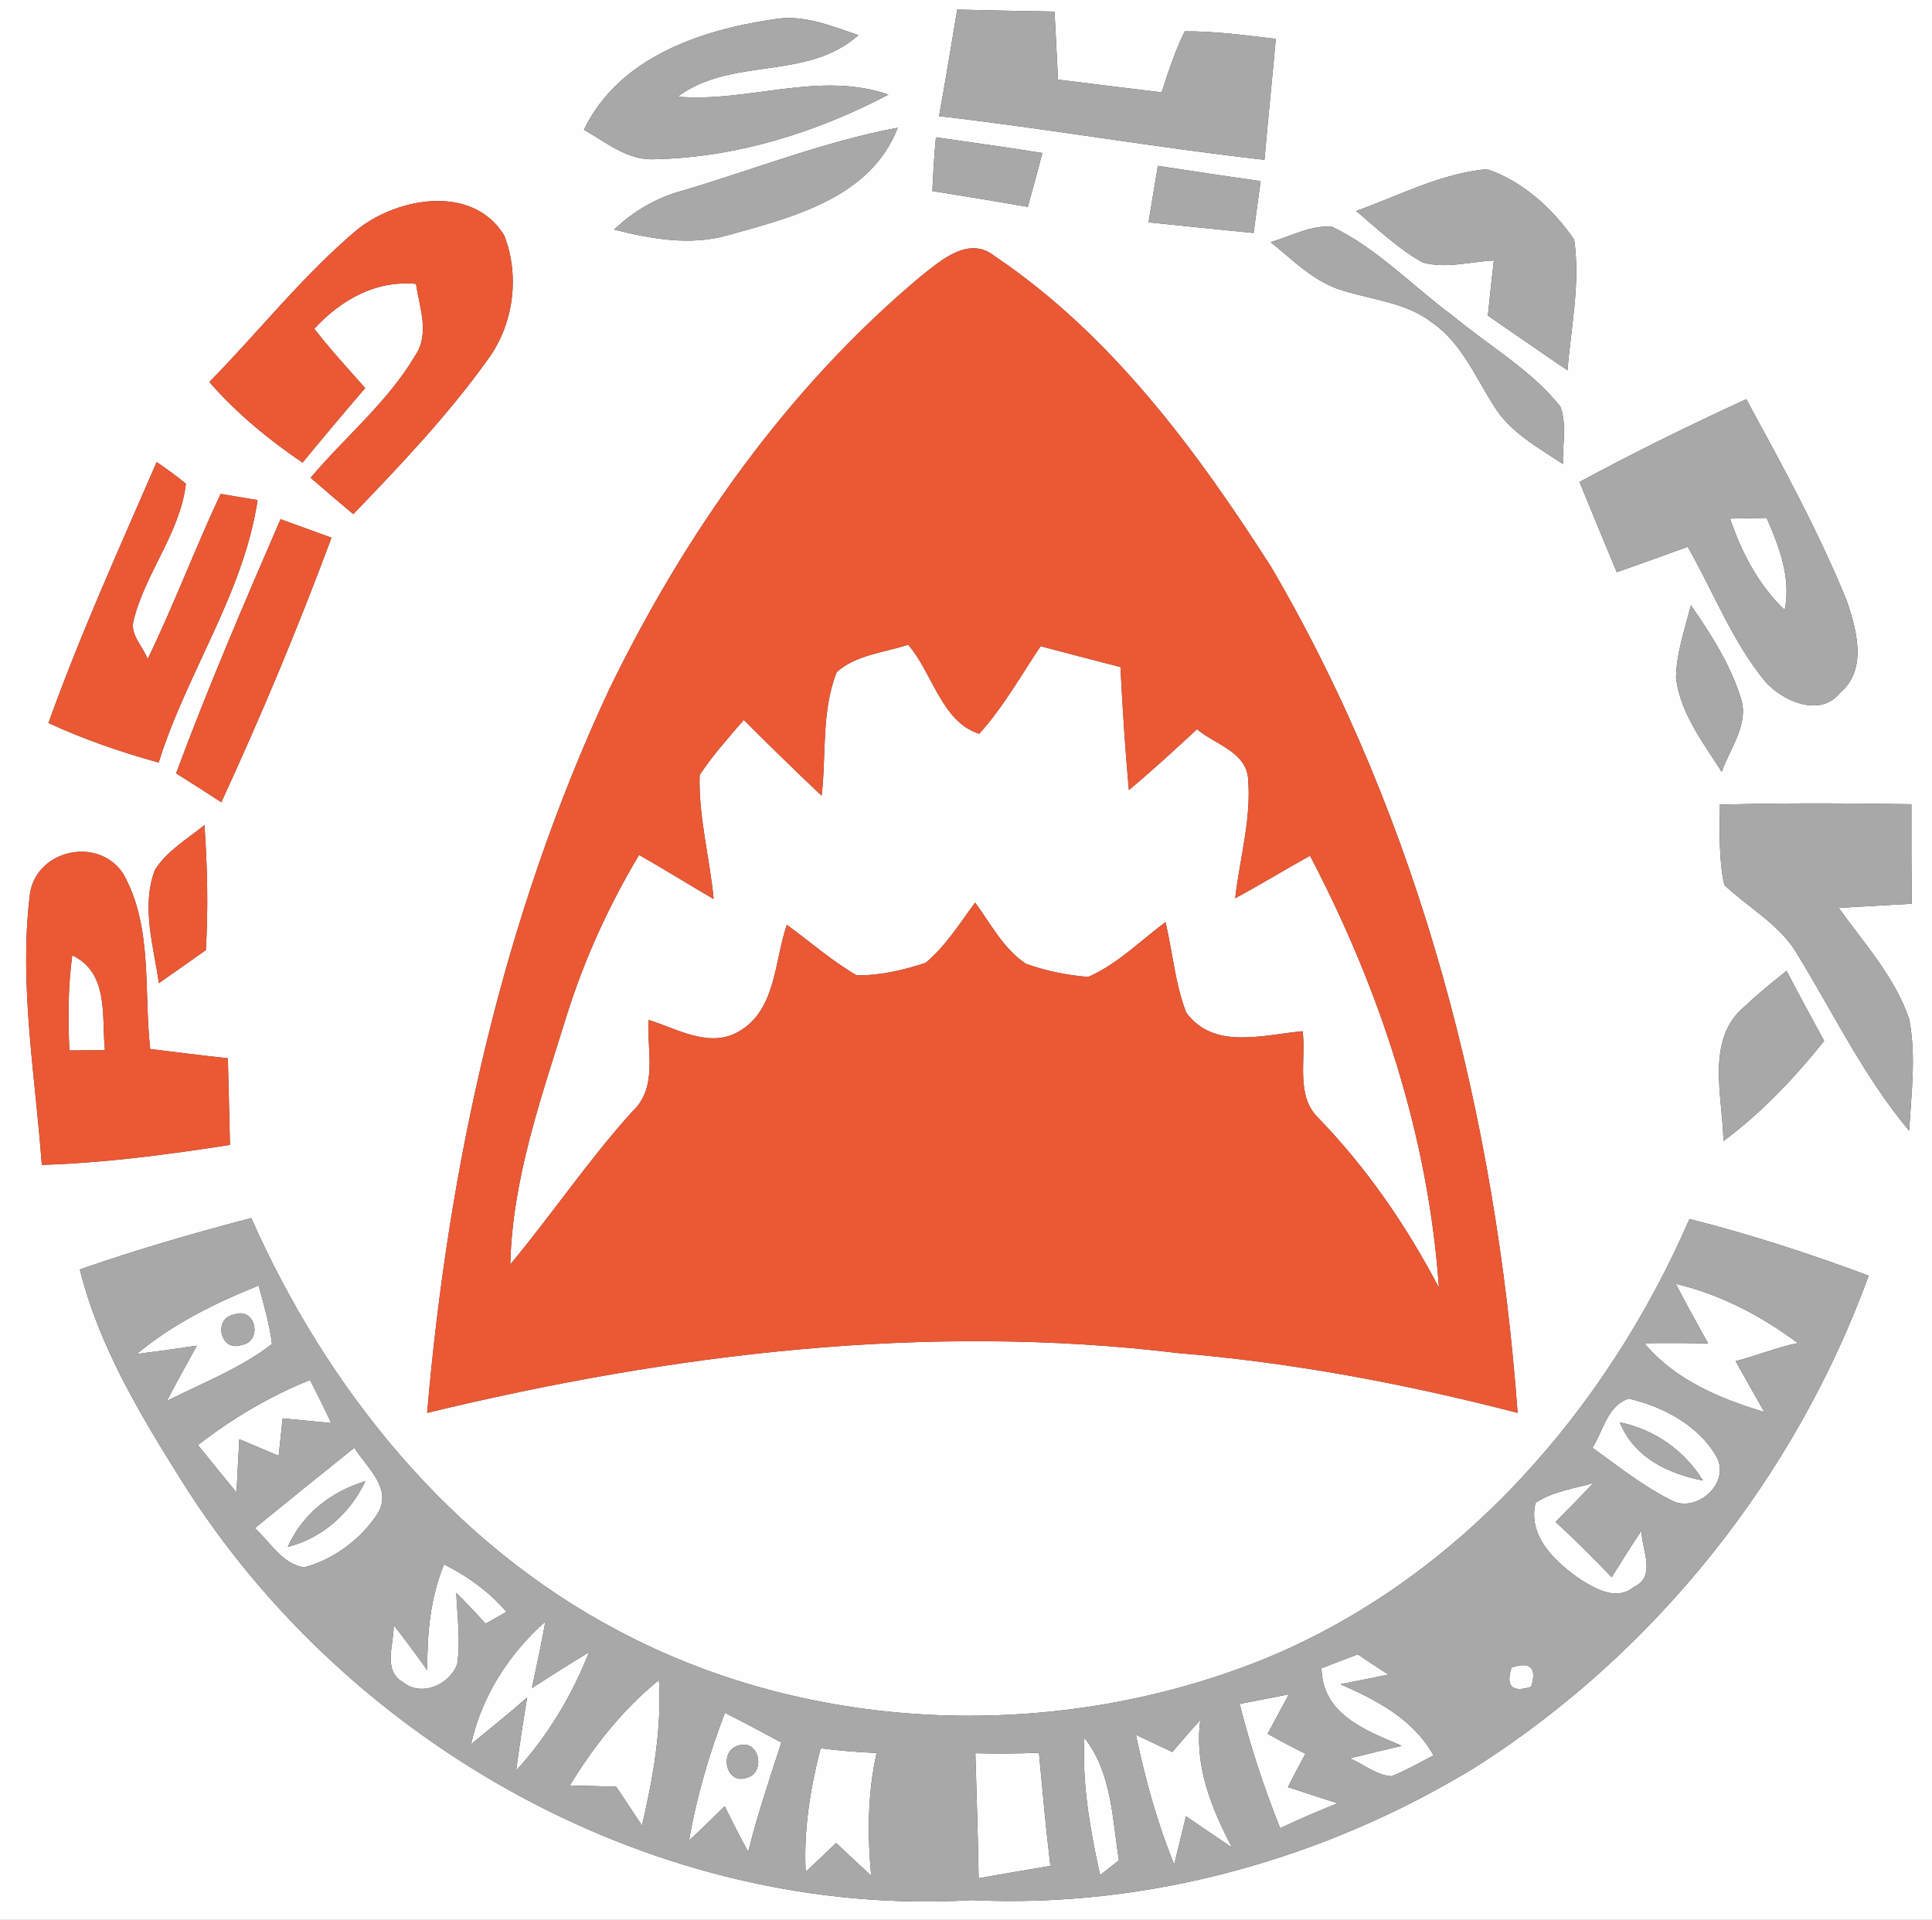
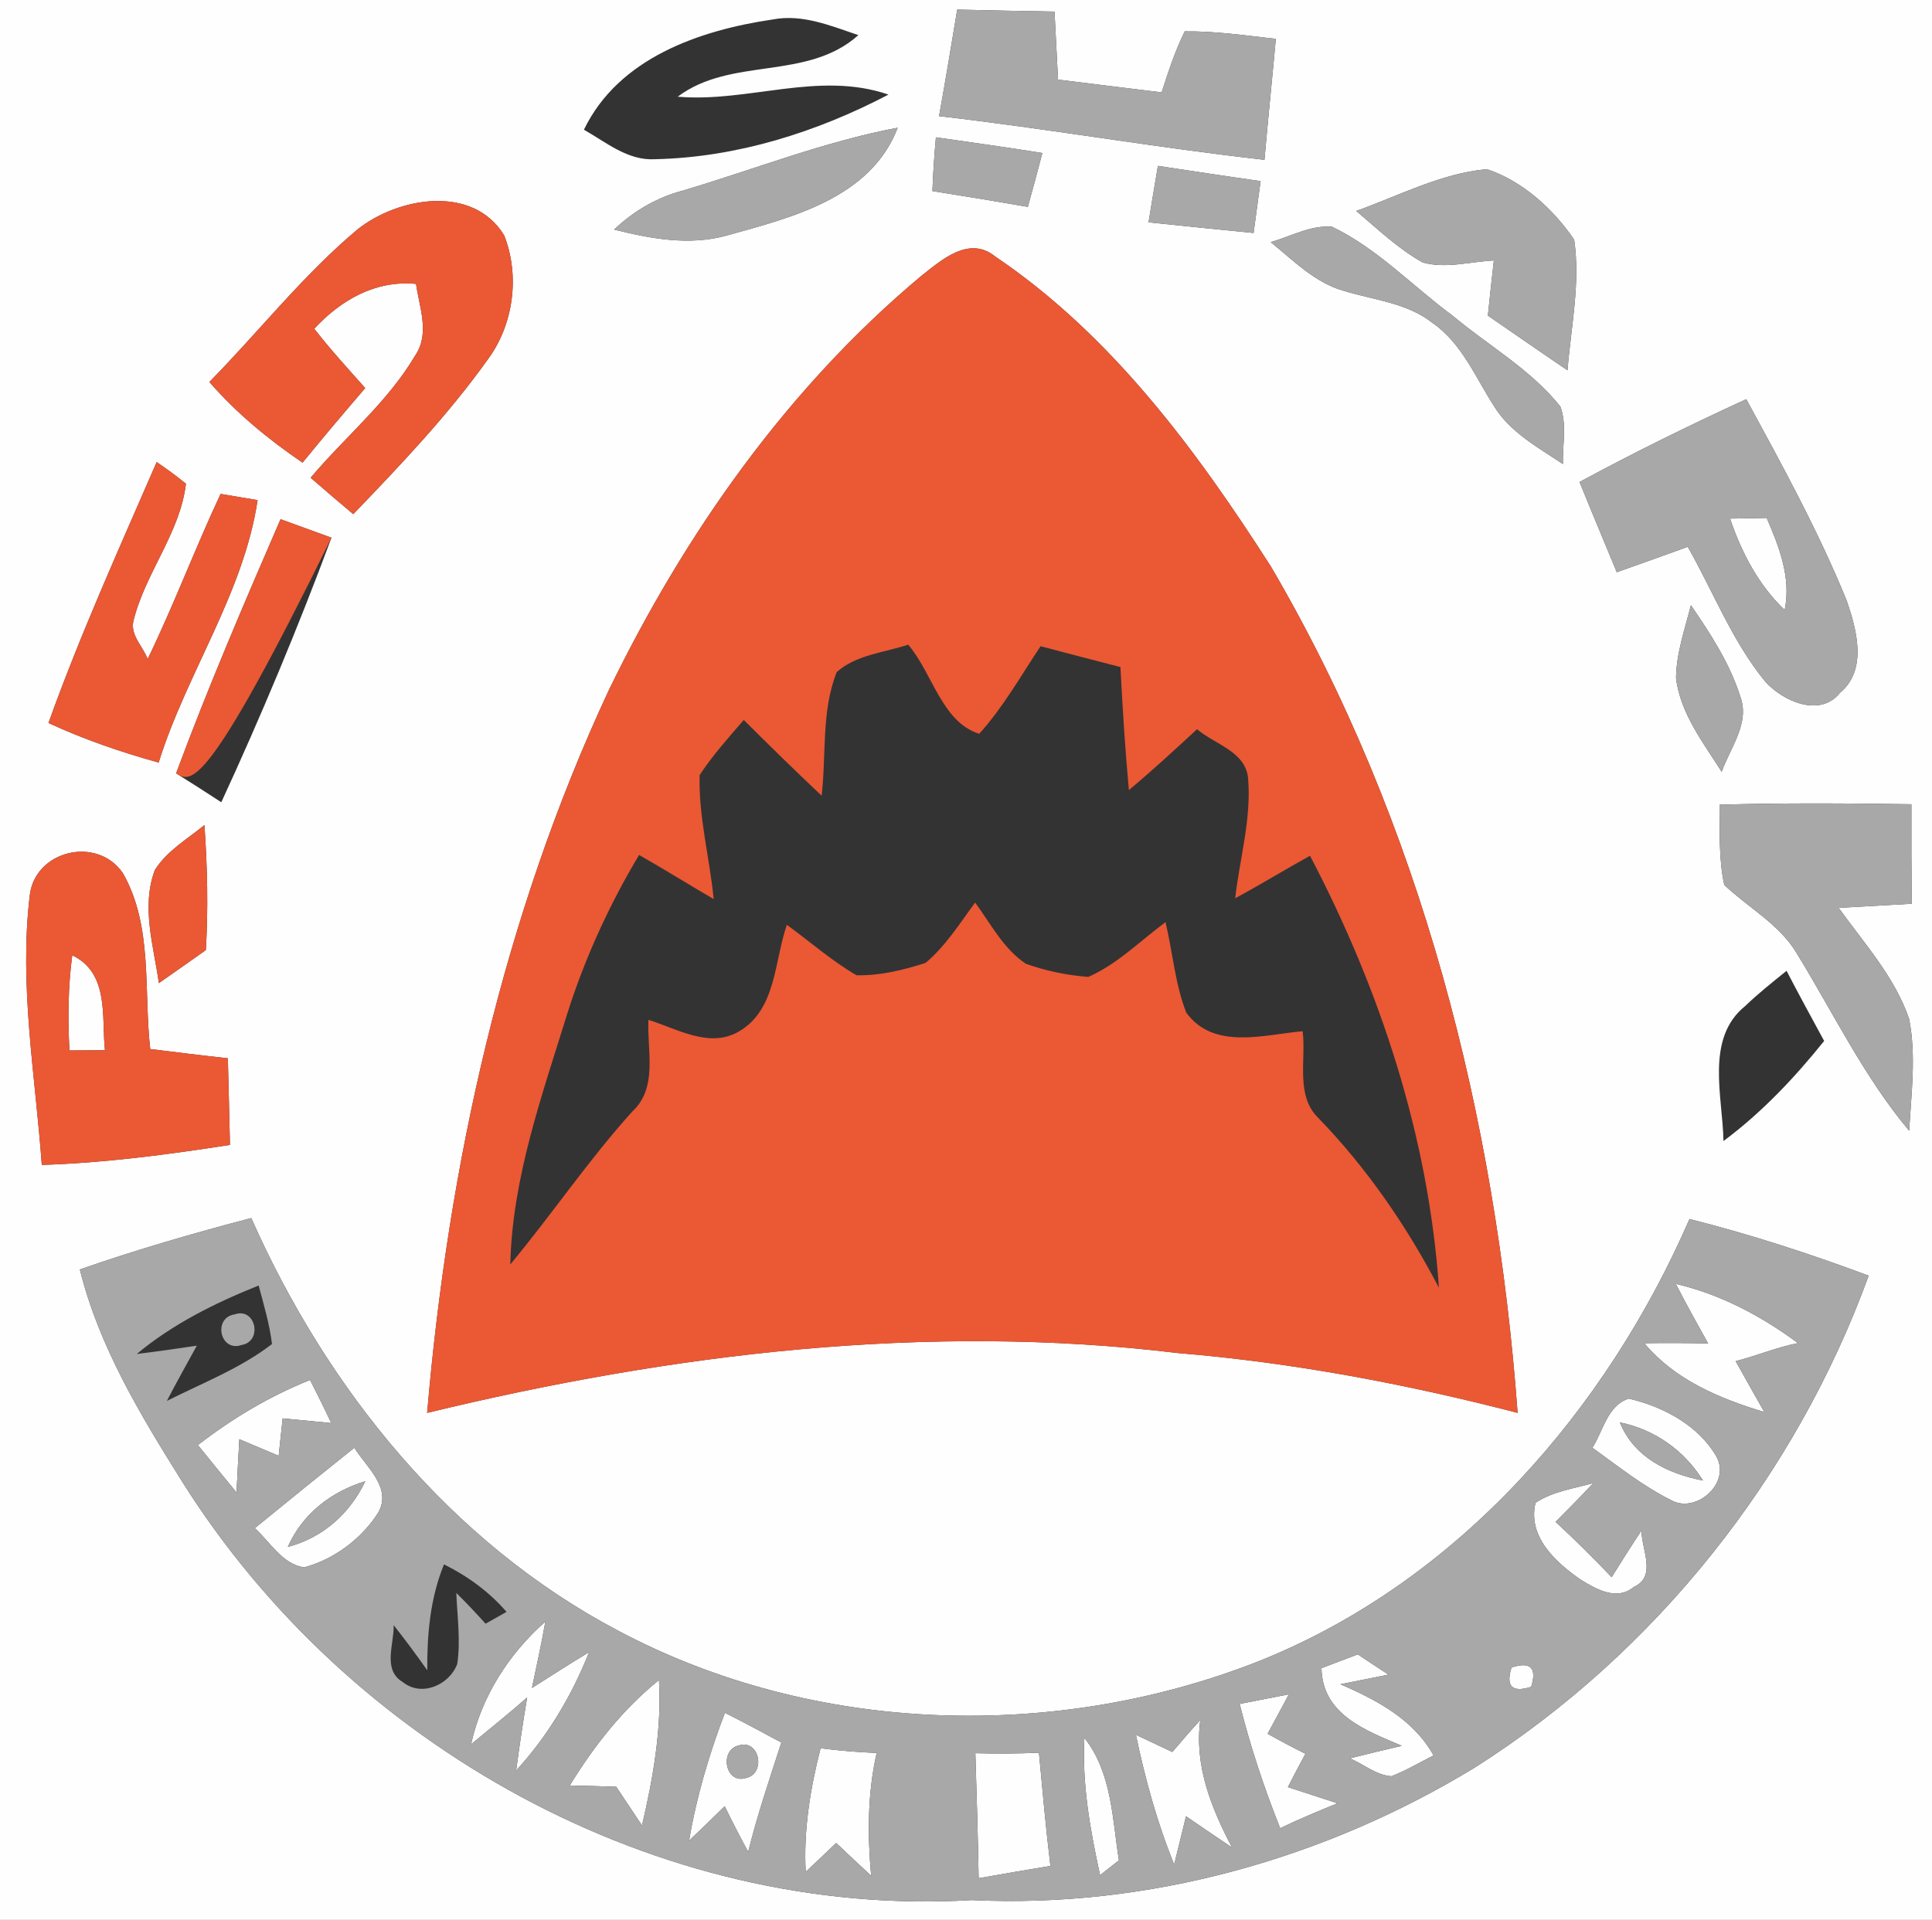
<svg xmlns="http://www.w3.org/2000/svg" version="1.1" viewBox="0 0 165 164" height="164pt" width="165pt">
  <rect x="0" y="0" width="165" height="164" fill="#333333" stroke="none" />
  <g id="#fefefeff">
    <path d="M 0.00 0.00 L 165.00 0.00 L 165.00 164.00 L 0.00 164.00 L 0.00 0.00 M 81.75 0.82 C 81.24 3.85 80.75 6.89 80.20 9.92 C 89.49 10.99 98.70 12.61 107.99 13.65 C 108.29 10.20 108.65 6.76 108.96 3.32 C 106.37 3.03 103.79 2.65 101.18 2.68 C 100.36 4.34 99.78 6.12 99.21 7.89 C 96.26 7.54 93.31 7.16 90.36 6.80 C 90.26 4.86 90.16 2.92 90.06 0.99 C 87.29 0.95 84.52 0.88 81.75 0.82 M 49.87 11.08 C 51.76 12.15 53.62 13.74 55.94 13.60 C 62.90 13.45 69.74 11.30 75.88 8.08 C 69.92 6.03 63.91 8.78 57.88 8.26 C 62.45 4.82 68.92 6.93 73.31 3.00 C 70.96 2.21 68.54 1.18 66.01 1.66 C 59.74 2.58 52.82 4.96 49.87 11.08 M 58.32 16.28 C 56.09 16.87 54.11 18.03 52.45 19.61 C 55.56 20.39 58.85 21.00 62.02 20.13 C 67.61 18.58 74.34 16.94 76.67 10.91 C 70.39 12.09 64.43 14.47 58.32 16.28 M 79.93 11.73 C 79.79 13.26 79.69 14.78 79.63 16.32 C 82.35 16.75 85.07 17.20 87.78 17.67 C 88.21 16.14 88.62 14.61 89.02 13.07 C 86.00 12.58 82.96 12.17 79.93 11.73 M 98.89 14.17 C 98.62 15.77 98.35 17.38 98.09 18.99 C 101.08 19.31 104.07 19.60 107.06 19.90 C 107.26 18.43 107.46 16.95 107.66 15.47 C 104.74 15.06 101.81 14.61 98.89 14.17 M 115.83 18.02 C 117.65 19.56 119.40 21.24 121.50 22.42 C 123.48 22.97 125.56 22.35 127.58 22.25 C 127.40 23.82 127.23 25.39 127.07 26.96 C 129.34 28.52 131.59 30.09 133.87 31.63 C 134.17 27.93 134.98 24.18 134.44 20.47 C 132.64 17.84 130.03 15.46 126.98 14.45 C 123.06 14.81 119.50 16.71 115.83 18.02 M 30.53 19.60 C 25.88 23.50 22.12 28.32 17.88 32.63 C 20.19 35.29 22.93 37.54 25.84 39.52 C 27.59 37.37 29.38 35.26 31.19 33.15 C 29.71 31.48 28.20 29.84 26.84 28.08 C 29.12 25.62 32.07 23.92 35.53 24.25 C 35.82 26.29 36.74 28.51 35.44 30.40 C 33.10 34.36 29.47 37.32 26.53 40.81 C 27.73 41.86 28.95 42.90 30.17 43.92 C 34.22 39.71 38.27 35.45 41.67 30.69 C 43.87 27.71 44.41 23.54 43.06 20.11 C 40.39 15.72 34.00 16.84 30.53 19.60 M 108.52 20.68 C 110.45 22.24 112.28 24.13 114.72 24.83 C 117.30 25.63 120.16 25.85 122.35 27.59 C 124.83 29.31 125.99 32.19 127.57 34.65 C 128.94 36.92 131.35 38.21 133.48 39.64 C 133.43 38.01 133.84 36.29 133.26 34.73 C 130.74 31.56 127.12 29.53 124.04 26.95 C 120.62 24.43 117.63 21.22 113.76 19.37 C 111.94 19.21 110.24 20.20 108.52 20.68 M 78.62 23.62 C 67.20 33.19 58.45 45.64 51.98 58.99 C 42.96 78.34 38.29 99.50 36.48 120.69 C 57.38 115.63 79.13 112.98 100.58 115.58 C 110.39 116.39 120.08 118.22 129.61 120.69 C 127.76 95.52 121.38 70.31 108.55 48.41 C 102.17 38.44 94.91 28.60 84.98 21.90 C 82.74 20.09 80.37 22.24 78.62 23.62 M 134.90 41.17 C 135.94 43.75 137.02 46.31 138.08 48.88 C 140.10 48.17 142.12 47.44 144.14 46.71 C 146.33 50.55 147.93 54.77 150.75 58.21 C 152.24 59.89 155.44 61.33 157.14 59.18 C 159.52 57.21 158.56 53.75 157.70 51.27 C 155.28 45.34 152.19 39.71 149.14 34.10 C 144.32 36.31 139.57 38.65 134.90 41.17 M 13.38 39.47 C 10.18 46.85 6.85 54.19 4.14 61.76 C 7.17 63.16 10.33 64.25 13.55 65.14 C 15.93 57.50 20.80 50.71 22.00 42.72 C 21.21 42.59 19.63 42.32 18.84 42.19 C 16.66 46.85 14.85 51.67 12.61 56.30 C 12.23 55.25 11.15 54.30 11.38 53.11 C 12.36 48.99 15.37 45.58 15.88 41.32 C 15.08 40.67 14.24 40.05 13.38 39.47 M 23.96 44.35 C 20.85 51.53 17.76 58.72 15.04 66.06 C 16.33 66.87 17.62 67.69 18.90 68.53 C 22.32 61.12 25.47 53.58 28.31 45.93 C 26.86 45.40 25.41 44.87 23.96 44.35 M 144.41 51.70 C 143.89 53.76 143.16 55.80 143.14 57.94 C 143.52 60.95 145.46 63.44 147.04 65.93 C 147.76 63.87 149.48 61.75 148.62 59.48 C 147.72 56.65 146.08 54.13 144.41 51.70 M 146.85 68.74 C 146.89 71.02 146.77 73.34 147.26 75.59 C 149.33 77.56 152.01 78.96 153.49 81.50 C 156.60 86.58 159.20 92.00 163.05 96.59 C 163.23 93.42 163.66 90.19 163.05 87.05 C 161.83 83.46 159.21 80.59 157.03 77.55 C 159.11 77.43 161.19 77.32 163.27 77.20 C 163.24 74.36 163.23 71.53 163.24 68.70 C 157.78 68.62 152.31 68.58 146.85 68.74 M 13.22 74.33 C 12.05 77.46 13.12 80.82 13.57 83.98 C 14.91 83.05 16.24 82.10 17.58 81.16 C 17.79 77.61 17.71 74.03 17.46 70.48 C 15.99 71.68 14.24 72.69 13.22 74.33 M 2.53 76.59 C 1.63 84.22 3.02 91.90 3.57 99.51 C 8.96 99.34 14.31 98.63 19.64 97.80 C 19.59 95.34 19.52 92.87 19.46 90.40 C 17.25 90.16 15.04 89.88 12.83 89.61 C 12.26 84.61 13.08 79.10 10.49 74.58 C 8.27 71.34 2.89 72.66 2.53 76.59 M 149.04 85.94 C 145.61 88.72 147.13 93.68 147.19 97.47 C 150.45 95.05 153.25 92.08 155.79 88.92 C 154.71 86.93 153.62 84.94 152.58 82.93 C 151.37 83.90 150.16 84.87 149.04 85.94 M 6.82 108.44 C 8.45 115.01 11.98 120.85 15.53 126.52 C 29.72 149.13 56.13 163.90 83.00 162.31 C 98.04 163.03 113.16 158.79 125.98 150.97 C 141.39 141.18 153.35 126.11 159.59 108.97 C 154.58 107.10 149.48 105.44 144.29 104.13 C 137.19 120.46 124.59 134.95 107.86 141.76 C 90.33 148.80 69.52 148.21 52.76 139.28 C 38.50 131.76 27.92 118.64 21.46 104.05 C 16.53 105.34 11.63 106.76 6.82 108.44 Z" opacity="1.00" fill="#fefefe" />
    <path d="M 147.75 44.30 C 148.53 44.28 150.10 44.25 150.88 44.24 C 151.96 46.73 152.98 49.35 152.42 52.11 C 150.17 49.96 148.74 47.20 147.75 44.30 Z" opacity="1.00" fill="#fefefe" />
-     <path d="M 71.46 57.41 C 73.11 55.93 75.51 55.75 77.56 55.07 C 79.63 57.46 80.43 61.69 83.63 62.68 C 85.68 60.41 87.18 57.73 88.87 55.20 C 91.14 55.80 93.41 56.40 95.69 56.98 C 95.87 60.49 96.09 63.99 96.41 67.49 C 98.41 65.82 100.32 64.06 102.23 62.29 C 103.71 63.56 106.30 64.17 106.58 66.38 C 106.91 69.86 105.88 73.29 105.49 76.73 C 107.65 75.57 109.74 74.28 111.88 73.10 C 117.86 84.51 122.00 97.10 122.89 110.00 C 120.13 104.72 116.73 99.77 112.58 95.49 C 110.62 93.57 111.56 90.53 111.25 88.09 C 107.93 88.38 103.67 89.73 101.31 86.50 C 100.35 84.03 100.15 81.34 99.54 78.77 C 97.38 80.37 95.43 82.36 92.94 83.45 C 91.13 83.31 89.33 82.94 87.62 82.33 C 85.70 81.06 84.62 78.92 83.28 77.10 C 81.96 78.88 80.77 80.81 79.05 82.25 C 77.15 82.87 75.16 83.35 73.15 83.31 C 71.02 82.07 69.18 80.44 67.20 79.00 C 66.12 82.11 66.30 86.30 63.07 88.13 C 60.56 89.57 57.82 87.87 55.38 87.12 C 55.25 89.77 56.21 92.90 54.00 94.95 C 50.26 99.09 47.14 103.73 43.58 108.01 C 43.75 100.61 46.29 93.58 48.45 86.58 C 49.95 81.84 52.03 77.30 54.58 73.03 C 56.72 74.25 58.82 75.56 60.95 76.80 C 60.61 73.27 59.65 69.77 59.75 66.21 C 60.86 64.52 62.21 63.02 63.52 61.50 C 65.71 63.68 67.92 65.85 70.17 67.97 C 70.58 64.46 70.13 60.76 71.46 57.41 Z" opacity="1.00" fill="#fefefe" />
    <path d="M 6.17 81.60 C 9.34 83.13 8.67 86.83 8.96 89.71 C 8.20 89.72 6.69 89.73 5.93 89.73 C 5.79 87.02 5.81 84.30 6.17 81.60 Z" opacity="1.00" fill="#fefefe" />
-     <path d="M 11.68 115.66 C 14.76 113.09 18.38 111.30 22.09 109.81 C 22.53 111.46 23.02 113.10 23.23 114.81 C 20.52 116.90 17.28 118.14 14.25 119.67 C 15.07 118.08 15.95 116.52 16.81 114.95 C 15.10 115.21 13.39 115.45 11.68 115.66 M 20.03 112.28 C 18.15 112.58 18.80 115.54 20.64 114.89 C 22.46 114.58 21.84 111.63 20.03 112.28 Z" opacity="1.00" fill="#fefefe" />
    <path d="M 143.12 109.67 C 146.93 110.56 150.42 112.41 153.55 114.73 C 151.73 115.09 150.02 115.82 148.23 116.27 C 149.04 117.73 149.86 119.17 150.68 120.62 C 146.86 119.47 143.05 117.88 140.43 114.74 C 142.25 114.71 144.06 114.72 145.88 114.76 C 144.94 113.07 144.00 111.39 143.12 109.67 Z" opacity="1.00" fill="#fefefe" />
    <path d="M 16.90 123.44 C 19.83 121.17 23.03 119.26 26.48 117.88 C 27.10 119.10 27.71 120.32 28.29 121.56 C 26.91 121.43 25.52 121.29 24.14 121.16 C 24.03 122.23 23.91 123.29 23.80 124.36 C 22.68 123.88 21.56 123.41 20.44 122.94 C 20.35 124.45 20.28 125.97 20.20 127.49 C 19.09 126.15 18.00 124.79 16.90 123.44 Z" opacity="1.00" fill="#fefefe" />
    <path d="M 139.10 119.47 C 142.03 120.15 145.05 121.75 146.59 124.42 C 147.86 126.74 144.78 129.37 142.67 128.12 C 140.27 126.92 138.17 125.23 136.00 123.67 C 136.92 122.23 137.28 120.06 139.10 119.47 M 138.34 121.50 C 139.56 124.50 142.43 125.88 145.44 126.47 C 143.83 123.88 141.32 122.12 138.34 121.50 Z" opacity="1.00" fill="#fefefe" />
    <path d="M 21.76 130.54 C 24.58 128.23 27.42 125.94 30.26 123.67 C 31.29 125.33 33.53 127.11 32.28 129.25 C 30.85 131.47 28.53 133.20 25.97 133.89 C 24.09 133.60 23.08 131.72 21.76 130.54 M 24.58 132.14 C 27.57 131.36 29.88 129.29 31.20 126.53 C 28.28 127.42 25.83 129.31 24.58 132.14 Z" opacity="1.00" fill="#fefefe" />
    <path d="M 131.14 128.37 C 132.62 127.39 134.41 127.16 136.08 126.68 C 135.03 127.81 133.94 128.91 132.85 130.00 C 134.50 131.52 136.10 133.10 137.64 134.73 C 138.47 133.39 139.32 132.05 140.19 130.74 C 140.19 132.36 141.53 134.67 139.52 135.57 C 138.10 136.76 136.35 135.77 135.03 134.96 C 132.88 133.48 130.44 131.27 131.14 128.37 Z" opacity="1.00" fill="#fefefe" />
-     <path d="M 37.92 133.63 C 39.94 134.64 41.78 135.97 43.26 137.69 C 42.81 137.94 41.92 138.45 41.47 138.70 C 40.66 137.80 39.83 136.92 38.97 136.07 C 39.05 138.09 39.35 140.13 39.05 142.14 C 38.39 143.92 36.02 144.98 34.42 143.70 C 32.63 142.66 33.67 140.45 33.62 138.82 C 34.61 140.08 35.57 141.37 36.49 142.68 C 36.47 139.60 36.74 136.51 37.92 133.63 Z" opacity="1.00" fill="#fefefe" />
    <path d="M 40.23 149.00 C 41.13 144.89 43.46 141.28 46.58 138.51 C 46.24 140.41 45.83 142.30 45.43 144.19 C 47.05 143.16 48.67 142.12 50.31 141.13 C 48.84 144.84 46.78 148.30 44.08 151.24 C 44.36 149.15 44.67 147.07 45.02 145.00 C 43.46 146.38 41.83 147.67 40.23 149.00 Z" opacity="1.00" fill="#fefefe" />
    <path d="M 112.86 142.50 C 113.89 142.10 114.93 141.71 115.96 141.32 C 116.83 141.90 117.70 142.48 118.58 143.05 C 117.21 143.33 115.85 143.60 114.48 143.87 C 117.59 145.23 120.71 146.86 122.43 149.95 C 121.24 150.56 120.08 151.24 118.84 151.73 C 117.52 151.64 116.46 150.70 115.28 150.20 C 116.76 149.83 118.24 149.47 119.72 149.13 C 116.63 147.82 112.93 146.46 112.86 142.50 Z" opacity="1.00" fill="#fefefe" />
    <path d="M 129.09 142.44 C 130.71 141.91 131.27 142.46 130.77 144.09 C 129.14 144.61 128.58 144.06 129.09 142.44 Z" opacity="1.00" fill="#fefefe" />
    <path d="M 48.66 152.52 C 50.72 149.15 53.19 146.01 56.28 143.51 C 56.52 147.70 55.78 151.87 54.83 155.94 C 54.09 154.83 53.36 153.73 52.63 152.63 C 51.31 152.58 49.98 152.55 48.66 152.52 Z" opacity="1.00" fill="#fefefe" />
    <path d="M 105.87 145.55 C 107.27 145.28 108.68 145.00 110.08 144.73 C 109.48 145.85 108.86 146.98 108.26 148.10 C 109.32 148.70 110.40 149.27 111.49 149.81 C 110.98 150.75 110.48 151.70 109.99 152.66 C 111.40 153.12 112.82 153.58 114.23 154.04 C 112.58 154.71 110.93 155.40 109.33 156.17 C 107.95 152.71 106.78 149.17 105.87 145.55 Z" opacity="1.00" fill="#fefefe" />
    <path d="M 58.85 157.23 C 59.48 153.49 60.56 149.85 61.91 146.31 C 63.53 147.13 65.13 147.98 66.73 148.85 C 65.73 151.95 64.68 155.03 63.90 158.19 C 63.20 156.90 62.53 155.60 61.89 154.29 C 60.89 155.28 59.88 156.26 58.85 157.23 M 63.09 149.10 C 61.39 149.50 61.95 152.47 63.74 151.87 C 65.44 151.47 64.86 148.53 63.09 149.10 Z" opacity="1.00" fill="#fefefe" />
    <path d="M 100.12 149.66 C 100.90 148.74 101.69 147.82 102.51 146.93 C 101.99 150.83 103.45 154.44 105.22 157.82 C 103.90 156.94 102.59 156.04 101.29 155.15 C 100.96 156.52 100.62 157.89 100.28 159.27 C 98.82 155.69 97.80 151.96 97.01 148.19 C 98.04 148.67 99.08 149.17 100.12 149.66 Z" opacity="1.00" fill="#fefefe" />
    <path d="M 68.81 159.90 C 68.62 156.33 69.20 152.78 70.08 149.34 C 71.67 149.54 73.27 149.68 74.87 149.74 C 74.09 153.18 74.08 156.72 74.40 160.23 C 73.39 159.30 72.40 158.37 71.41 157.43 C 70.55 158.26 69.68 159.08 68.81 159.90 Z" opacity="1.00" fill="#fefefe" />
    <path d="M 83.30 149.76 C 85.10 149.81 86.92 149.80 88.73 149.72 C 89.03 152.94 89.32 156.17 89.71 159.39 C 87.66 159.73 85.62 160.08 83.58 160.44 C 83.52 156.88 83.41 153.32 83.30 149.76 Z" opacity="1.00" fill="#fefefe" />
    <path d="M 92.61 148.45 C 94.96 151.43 94.99 155.33 95.56 158.91 C 95.16 159.23 94.35 159.86 93.95 160.18 C 93.11 156.33 92.40 152.41 92.61 148.45 Z" opacity="1.00" fill="#fefefe" />
  </g>
  <g id="#a8a8a8ff">
    <path d="M 81.75 0.82 C 84.52 0.88 87.29 0.95 90.06 0.99 C 90.16 2.92 90.26 4.86 90.36 6.80 C 93.31 7.16 96.26 7.54 99.21 7.89 C 99.78 6.12 100.36 4.34 101.18 2.68 C 103.79 2.65 106.37 3.03 108.96 3.32 C 108.65 6.76 108.29 10.20 107.99 13.65 C 98.70 12.61 89.49 10.99 80.20 9.92 C 80.75 6.89 81.24 3.85 81.75 0.82 Z" opacity="1.00" fill="#a8a8a8" />
-     <path d="M 49.87 11.08 C 52.82 4.96 59.74 2.58 66.01 1.66 C 68.54 1.18 70.96 2.21 73.31 3.00 C 68.92 6.93 62.45 4.82 57.88 8.26 C 63.91 8.78 69.92 6.03 75.88 8.08 C 69.74 11.30 62.90 13.45 55.94 13.60 C 53.62 13.74 51.76 12.15 49.87 11.08 Z" opacity="1.00" fill="#a8a8a8" />
    <path d="M 58.32 16.28 C 64.43 14.47 70.39 12.09 76.67 10.91 C 74.34 16.94 67.61 18.58 62.02 20.13 C 58.85 21.00 55.56 20.39 52.45 19.61 C 54.11 18.03 56.09 16.87 58.32 16.28 Z" opacity="1.00" fill="#a8a8a8" />
    <path d="M 79.93 11.73 C 82.96 12.17 86.00 12.58 89.02 13.07 C 88.62 14.61 88.21 16.14 87.78 17.67 C 85.07 17.20 82.35 16.75 79.63 16.32 C 79.69 14.78 79.79 13.26 79.93 11.73 Z" opacity="1.00" fill="#a8a8a8" />
    <path d="M 98.89 14.17 C 101.81 14.61 104.74 15.06 107.66 15.47 C 107.46 16.95 107.26 18.43 107.06 19.90 C 104.07 19.60 101.08 19.31 98.09 18.99 C 98.35 17.38 98.62 15.77 98.89 14.17 Z" opacity="1.00" fill="#a8a8a8" />
    <path d="M 115.83 18.02 C 119.50 16.71 123.06 14.81 126.98 14.45 C 130.03 15.46 132.64 17.84 134.44 20.47 C 134.98 24.18 134.17 27.93 133.87 31.63 C 131.59 30.09 129.34 28.52 127.07 26.96 C 127.23 25.39 127.40 23.82 127.58 22.25 C 125.56 22.35 123.48 22.97 121.50 22.42 C 119.40 21.24 117.65 19.56 115.83 18.02 Z" opacity="1.00" fill="#a8a8a8" />
    <path d="M 108.52 20.68 C 110.24 20.20 111.94 19.21 113.76 19.37 C 117.63 21.22 120.62 24.43 124.04 26.95 C 127.12 29.53 130.74 31.56 133.26 34.73 C 133.84 36.29 133.43 38.01 133.48 39.64 C 131.35 38.21 128.94 36.92 127.57 34.65 C 125.99 32.19 124.83 29.31 122.35 27.59 C 120.16 25.85 117.30 25.63 114.72 24.83 C 112.28 24.13 110.45 22.24 108.52 20.68 Z" opacity="1.00" fill="#a8a8a8" />
    <path d="M 134.90 41.17 C 139.57 38.65 144.32 36.31 149.14 34.10 C 152.19 39.71 155.28 45.34 157.70 51.27 C 158.56 53.75 159.52 57.21 157.14 59.18 C 155.44 61.33 152.24 59.89 150.75 58.21 C 147.93 54.77 146.33 50.55 144.14 46.71 C 142.12 47.44 140.10 48.17 138.08 48.88 C 137.02 46.31 135.94 43.75 134.90 41.17 M 147.75 44.30 C 148.74 47.20 150.17 49.96 152.42 52.11 C 152.98 49.35 151.96 46.73 150.88 44.24 C 150.10 44.25 148.53 44.28 147.75 44.30 Z" opacity="1.00" fill="#a8a8a8" />
    <path d="M 144.41 51.70 C 146.08 54.13 147.72 56.65 148.62 59.48 C 149.48 61.75 147.76 63.87 147.04 65.93 C 145.46 63.44 143.52 60.95 143.14 57.94 C 143.16 55.80 143.89 53.76 144.41 51.70 Z" opacity="1.00" fill="#a8a8a8" />
    <path d="M 146.85 68.74 C 152.31 68.58 157.78 68.62 163.24 68.70 C 163.23 71.53 163.24 74.36 163.27 77.20 C 161.19 77.32 159.11 77.43 157.03 77.55 C 159.21 80.59 161.83 83.46 163.05 87.05 C 163.66 90.19 163.23 93.42 163.05 96.59 C 159.20 92.00 156.60 86.58 153.49 81.50 C 152.01 78.96 149.33 77.56 147.26 75.59 C 146.77 73.34 146.89 71.02 146.85 68.74 Z" opacity="1.00" fill="#a8a8a8" />
-     <path d="M 149.04 85.94 C 150.16 84.87 151.37 83.90 152.58 82.93 C 153.62 84.94 154.71 86.93 155.79 88.92 C 153.25 92.08 150.45 95.05 147.19 97.47 C 147.13 93.68 145.61 88.72 149.04 85.94 Z" opacity="1.00" fill="#a8a8a8" />
    <path d="M 6.82 108.44 C 11.63 106.76 16.53 105.34 21.46 104.05 C 27.92 118.64 38.50 131.76 52.76 139.28 C 69.52 148.21 90.33 148.80 107.86 141.76 C 124.59 134.95 137.19 120.46 144.29 104.13 C 149.48 105.44 154.58 107.10 159.59 108.97 C 153.35 126.11 141.39 141.18 125.98 150.97 C 113.16 158.79 98.04 163.03 83.00 162.31 C 56.13 163.90 29.72 149.13 15.53 126.52 C 11.98 120.85 8.45 115.01 6.82 108.44 M 11.68 115.66 C 13.39 115.45 15.10 115.21 16.81 114.95 C 15.95 116.52 15.07 118.08 14.25 119.67 C 17.28 118.14 20.52 116.90 23.23 114.81 C 23.02 113.10 22.53 111.46 22.09 109.81 C 18.38 111.30 14.76 113.09 11.68 115.66 M 143.12 109.67 C 144.00 111.39 144.94 113.07 145.88 114.76 C 144.06 114.72 142.25 114.71 140.43 114.74 C 143.05 117.88 146.86 119.47 150.68 120.62 C 149.86 119.17 149.04 117.73 148.23 116.27 C 150.02 115.82 151.73 115.09 153.55 114.73 C 150.42 112.41 146.93 110.56 143.12 109.67 M 16.90 123.44 C 18.00 124.79 19.09 126.15 20.20 127.49 C 20.28 125.97 20.35 124.45 20.44 122.94 C 21.56 123.41 22.68 123.88 23.80 124.36 C 23.91 123.29 24.03 122.23 24.14 121.16 C 25.52 121.29 26.91 121.43 28.29 121.56 C 27.71 120.32 27.10 119.10 26.48 117.88 C 23.03 119.26 19.83 121.17 16.90 123.44 M 139.10 119.47 C 137.28 120.06 136.92 122.23 136.00 123.67 C 138.17 125.23 140.27 126.92 142.67 128.12 C 144.78 129.37 147.86 126.74 146.59 124.42 C 145.05 121.75 142.03 120.15 139.10 119.47 M 21.76 130.54 C 23.08 131.72 24.09 133.60 25.97 133.89 C 28.53 133.20 30.85 131.47 32.28 129.25 C 33.53 127.11 31.29 125.33 30.26 123.67 C 27.42 125.94 24.58 128.23 21.76 130.54 M 131.14 128.37 C 130.44 131.27 132.88 133.48 135.03 134.96 C 136.35 135.77 138.10 136.76 139.52 135.57 C 141.53 134.67 140.19 132.36 140.19 130.74 C 139.32 132.05 138.47 133.39 137.64 134.73 C 136.10 133.10 134.50 131.52 132.85 130.00 C 133.94 128.91 135.03 127.81 136.08 126.68 C 134.41 127.16 132.62 127.39 131.14 128.37 M 37.92 133.63 C 36.74 136.51 36.47 139.60 36.49 142.68 C 35.57 141.37 34.61 140.08 33.62 138.82 C 33.67 140.45 32.63 142.66 34.42 143.70 C 36.02 144.98 38.39 143.92 39.05 142.14 C 39.35 140.13 39.05 138.09 38.97 136.07 C 39.83 136.92 40.66 137.80 41.47 138.70 C 41.92 138.45 42.81 137.94 43.26 137.69 C 41.78 135.97 39.94 134.64 37.92 133.63 M 40.23 149.00 C 41.83 147.67 43.46 146.38 45.02 145.00 C 44.67 147.07 44.36 149.15 44.08 151.24 C 46.78 148.30 48.84 144.84 50.31 141.13 C 48.67 142.12 47.05 143.16 45.43 144.19 C 45.83 142.30 46.24 140.41 46.58 138.51 C 43.46 141.28 41.13 144.89 40.23 149.00 M 112.86 142.50 C 112.93 146.46 116.63 147.82 119.72 149.13 C 118.24 149.47 116.76 149.83 115.28 150.20 C 116.46 150.70 117.52 151.64 118.84 151.73 C 120.08 151.24 121.24 150.56 122.43 149.95 C 120.71 146.86 117.59 145.23 114.48 143.87 C 115.85 143.60 117.21 143.33 118.58 143.05 C 117.70 142.48 116.83 141.90 115.96 141.32 C 114.93 141.71 113.89 142.10 112.86 142.50 M 129.09 142.44 C 128.58 144.06 129.14 144.61 130.77 144.09 C 131.27 142.46 130.71 141.91 129.09 142.44 M 48.66 152.52 C 49.98 152.55 51.31 152.58 52.63 152.63 C 53.36 153.73 54.09 154.83 54.83 155.94 C 55.78 151.87 56.52 147.70 56.28 143.51 C 53.19 146.01 50.72 149.15 48.66 152.52 M 105.87 145.55 C 106.78 149.17 107.95 152.71 109.33 156.17 C 110.93 155.40 112.58 154.71 114.23 154.04 C 112.82 153.58 111.40 153.12 109.99 152.66 C 110.48 151.70 110.98 150.75 111.49 149.81 C 110.40 149.27 109.32 148.70 108.26 148.10 C 108.86 146.98 109.48 145.85 110.08 144.73 C 108.68 145.00 107.27 145.28 105.87 145.55 M 58.85 157.23 C 59.88 156.26 60.89 155.28 61.89 154.29 C 62.53 155.60 63.20 156.90 63.90 158.19 C 64.68 155.03 65.73 151.95 66.73 148.85 C 65.13 147.98 63.53 147.13 61.91 146.31 C 60.56 149.85 59.48 153.49 58.85 157.23 M 100.12 149.66 C 99.08 149.17 98.04 148.67 97.01 148.19 C 97.80 151.96 98.82 155.69 100.28 159.27 C 100.62 157.89 100.96 156.52 101.29 155.15 C 102.59 156.04 103.90 156.94 105.22 157.82 C 103.45 154.44 101.99 150.83 102.51 146.93 C 101.69 147.82 100.90 148.74 100.12 149.66 M 68.81 159.90 C 69.68 159.08 70.55 158.26 71.41 157.43 C 72.40 158.37 73.39 159.30 74.40 160.23 C 74.08 156.72 74.09 153.18 74.87 149.74 C 73.27 149.68 71.67 149.54 70.08 149.34 C 69.20 152.78 68.62 156.33 68.81 159.90 M 83.30 149.76 C 83.41 153.32 83.52 156.88 83.58 160.44 C 85.62 160.08 87.66 159.73 89.71 159.39 C 89.32 156.17 89.03 152.94 88.73 149.72 C 86.92 149.80 85.10 149.81 83.30 149.76 M 92.61 148.45 C 92.40 152.41 93.11 156.33 93.95 160.18 C 94.35 159.86 95.16 159.23 95.56 158.91 C 94.99 155.33 94.96 151.43 92.61 148.45 Z" opacity="1.00" fill="#a8a8a8" />
    <path d="M 20.03 112.28 C 21.84 111.63 22.46 114.58 20.64 114.89 C 18.80 115.54 18.15 112.58 20.03 112.28 Z" opacity="1.00" fill="#a8a8a8" />
    <path d="M 138.34 121.50 C 141.32 122.12 143.83 123.88 145.44 126.47 C 142.43 125.88 139.56 124.50 138.34 121.50 Z" opacity="1.00" fill="#a8a8a8" />
    <path d="M 24.58 132.14 C 25.83 129.31 28.28 127.42 31.20 126.53 C 29.88 129.29 27.57 131.36 24.58 132.14 Z" opacity="1.00" fill="#a8a8a8" />
    <path d="M 63.09 149.10 C 64.86 148.53 65.44 151.47 63.74 151.87 C 61.95 152.47 61.39 149.50 63.09 149.10 Z" opacity="1.00" fill="#a8a8a8" />
  </g>
  <g id="#eb5834ff">
    <path d="M 30.53 19.60 C 34.00 16.84 40.39 15.72 43.06 20.11 C 44.41 23.54 43.87 27.71 41.67 30.69 C 38.27 35.45 34.22 39.71 30.17 43.92 C 28.95 42.90 27.73 41.86 26.53 40.81 C 29.47 37.32 33.10 34.36 35.44 30.40 C 36.74 28.51 35.82 26.29 35.53 24.25 C 32.07 23.92 29.12 25.62 26.84 28.08 C 28.20 29.84 29.71 31.48 31.19 33.15 C 29.38 35.26 27.59 37.37 25.84 39.52 C 22.93 37.54 20.19 35.29 17.88 32.63 C 22.12 28.32 25.88 23.50 30.53 19.60 Z" opacity="1.00" fill="#eb5834" />
    <path d="M 78.62 23.62 C 80.37 22.24 82.74 20.09 84.98 21.90 C 94.91 28.60 102.17 38.44 108.55 48.41 C 121.38 70.31 127.76 95.52 129.61 120.69 C 120.08 118.22 110.39 116.39 100.58 115.58 C 79.13 112.98 57.38 115.63 36.48 120.69 C 38.29 99.50 42.96 78.34 51.98 58.99 C 58.45 45.64 67.20 33.19 78.62 23.62 M 71.46 57.41 C 70.13 60.76 70.58 64.46 70.17 67.97 C 67.92 65.85 65.71 63.68 63.52 61.50 C 62.21 63.02 60.86 64.52 59.75 66.21 C 59.65 69.77 60.61 73.27 60.95 76.80 C 58.82 75.56 56.72 74.25 54.58 73.03 C 52.03 77.30 49.95 81.84 48.45 86.58 C 46.29 93.58 43.75 100.61 43.58 108.01 C 47.14 103.73 50.26 99.09 54.00 94.95 C 56.21 92.90 55.25 89.77 55.38 87.12 C 57.82 87.87 60.56 89.57 63.07 88.13 C 66.30 86.30 66.12 82.11 67.20 79.00 C 69.18 80.44 71.02 82.07 73.15 83.31 C 75.16 83.35 77.15 82.87 79.05 82.25 C 80.77 80.81 81.96 78.88 83.28 77.10 C 84.62 78.92 85.70 81.06 87.62 82.33 C 89.33 82.94 91.13 83.31 92.94 83.45 C 95.43 82.36 97.38 80.37 99.54 78.77 C 100.15 81.34 100.35 84.03 101.31 86.50 C 103.67 89.73 107.93 88.38 111.25 88.09 C 111.56 90.53 110.62 93.57 112.58 95.49 C 116.73 99.77 120.13 104.72 122.89 110.00 C 122.00 97.10 117.86 84.51 111.88 73.10 C 109.74 74.28 107.65 75.57 105.49 76.73 C 105.88 73.29 106.91 69.86 106.58 66.38 C 106.30 64.17 103.71 63.56 102.23 62.29 C 100.32 64.06 98.41 65.82 96.41 67.49 C 96.09 63.99 95.87 60.49 95.69 56.98 C 93.41 56.40 91.14 55.80 88.87 55.20 C 87.18 57.73 85.68 60.41 83.63 62.68 C 80.43 61.69 79.63 57.46 77.56 55.07 C 75.51 55.75 73.11 55.93 71.46 57.41 Z" opacity="1.00" fill="#eb5834" />
    <path d="M 13.38 39.47 C 14.24 40.05 15.08 40.67 15.88 41.32 C 15.37 45.58 12.36 48.99 11.38 53.11 C 11.15 54.30 12.23 55.25 12.61 56.30 C 14.85 51.67 16.66 46.85 18.84 42.19 C 19.63 42.32 21.21 42.59 22.00 42.72 C 20.80 50.71 15.93 57.50 13.55 65.14 C 10.33 64.25 7.17 63.16 4.14 61.76 C 6.85 54.19 10.18 46.85 13.38 39.47 Z" opacity="1.00" fill="#eb5834" />
-     <path d="M 23.96 44.35 C 25.41 44.87 26.86 45.40 28.31 45.93 C 25.47 53.58 22.32 61.12 18.90 68.53 C 17.62 67.69 16.33 66.87 15.04 66.06 C 17.76 58.72 20.85 51.53 23.96 44.35 Z" opacity="1.00" fill="#eb5834" />
+     <path d="M 23.96 44.35 C 25.41 44.87 26.86 45.40 28.31 45.93 C 17.62 67.69 16.33 66.87 15.04 66.06 C 17.76 58.72 20.85 51.53 23.96 44.35 Z" opacity="1.00" fill="#eb5834" />
    <path d="M 13.22 74.33 C 14.24 72.69 15.99 71.68 17.46 70.48 C 17.71 74.03 17.79 77.61 17.58 81.16 C 16.24 82.10 14.91 83.05 13.57 83.98 C 13.12 80.82 12.05 77.46 13.22 74.33 Z" opacity="1.00" fill="#eb5834" />
    <path d="M 2.53 76.59 C 2.89 72.66 8.27 71.34 10.49 74.58 C 13.08 79.10 12.26 84.61 12.83 89.61 C 15.04 89.88 17.25 90.16 19.46 90.40 C 19.52 92.87 19.59 95.34 19.64 97.80 C 14.31 98.63 8.96 99.34 3.57 99.51 C 3.02 91.90 1.63 84.22 2.53 76.59 M 6.17 81.60 C 5.81 84.30 5.79 87.02 5.93 89.73 C 6.69 89.73 8.20 89.72 8.96 89.71 C 8.67 86.83 9.34 83.13 6.17 81.60 Z" opacity="1.00" fill="#eb5834" />
  </g>
</svg>